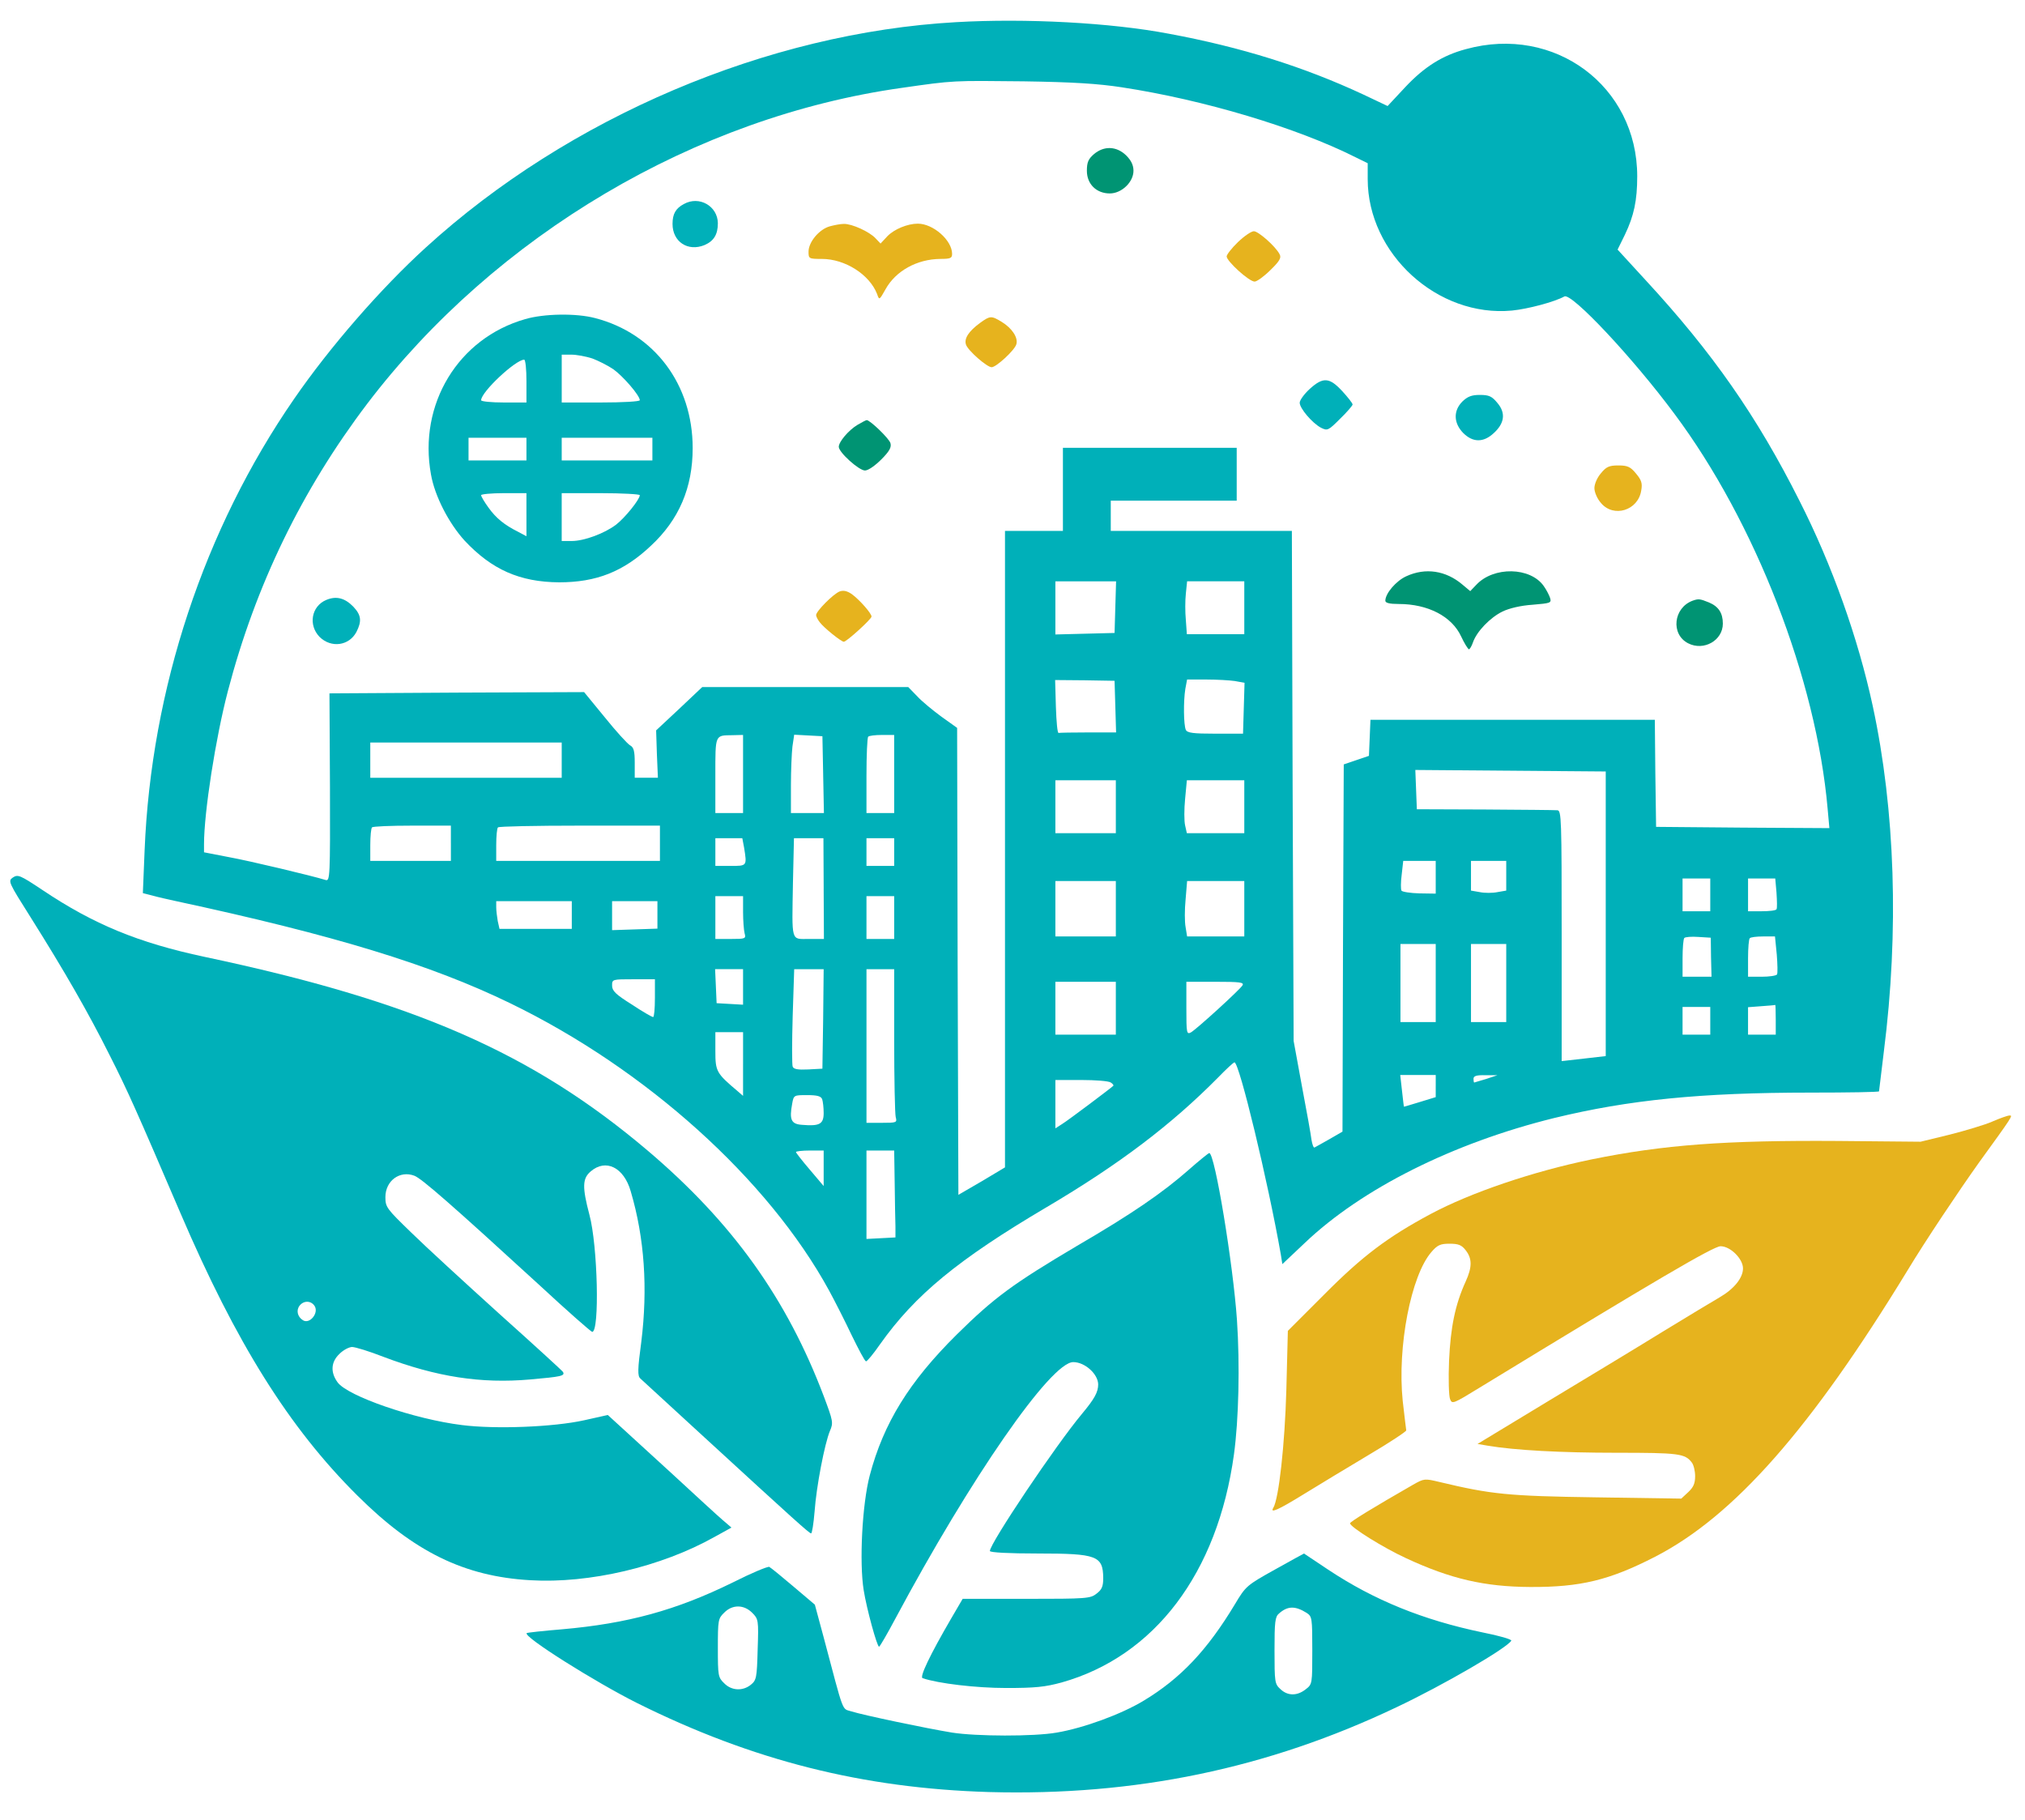
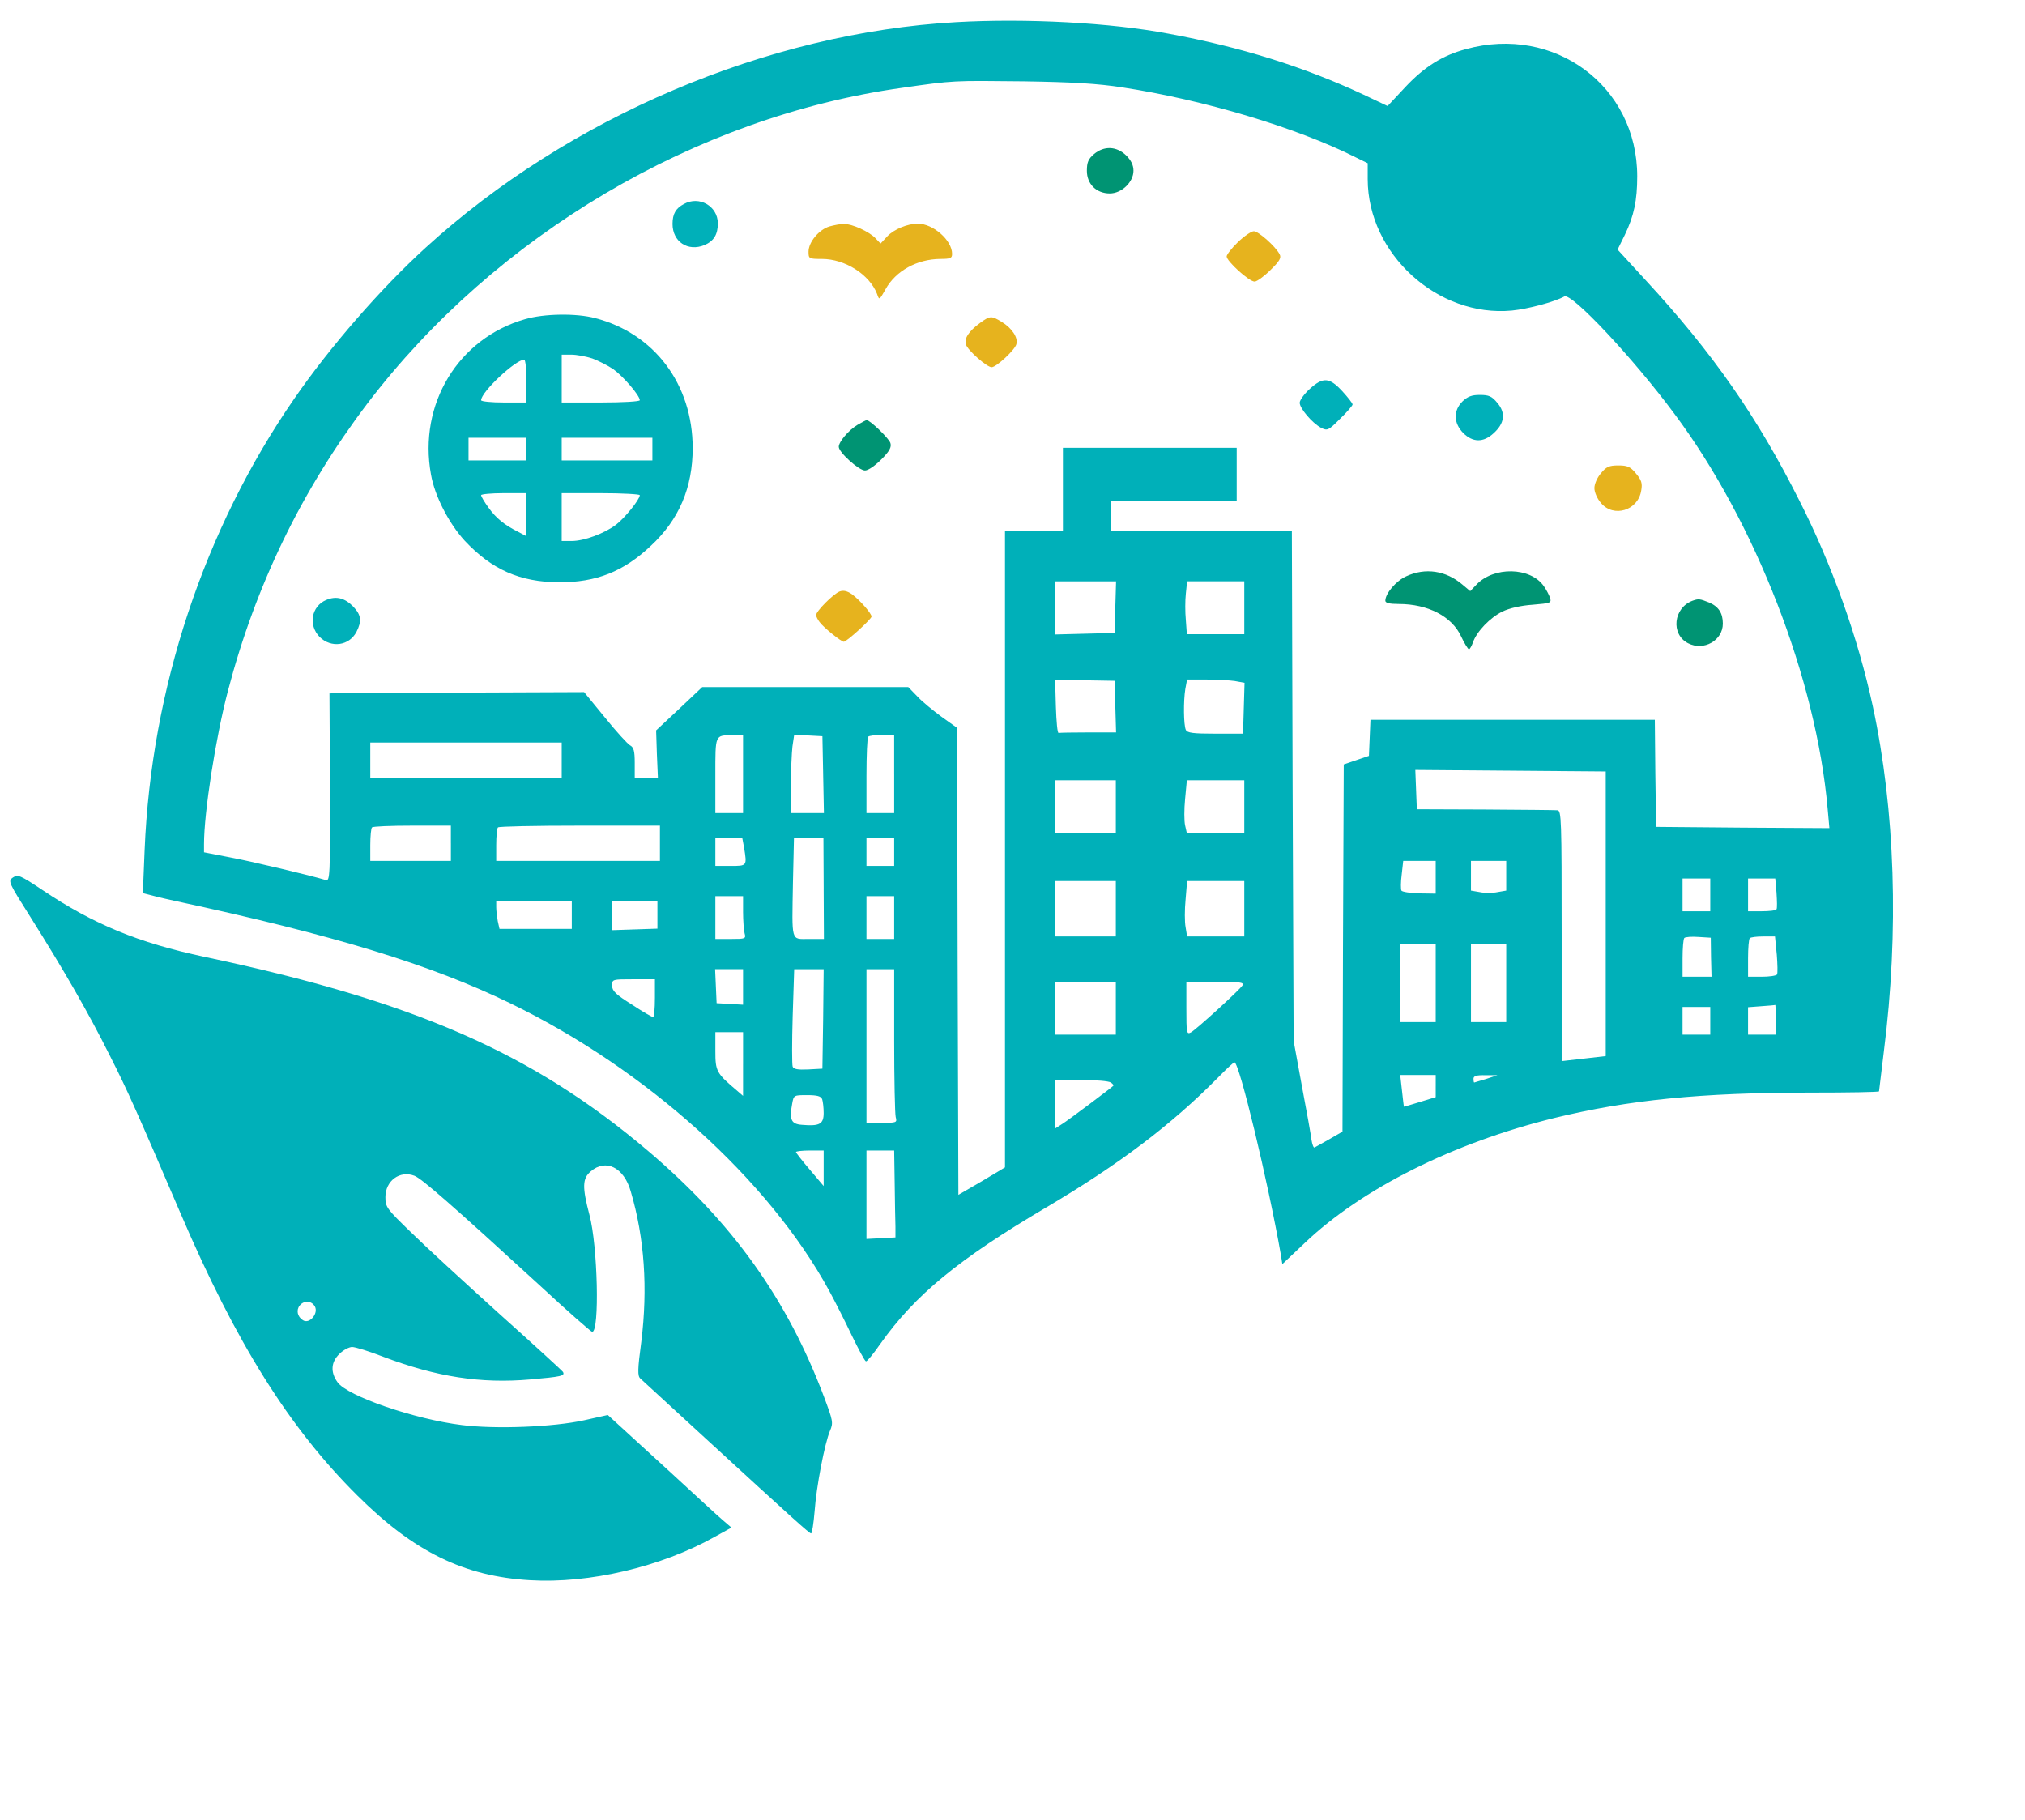
<svg xmlns="http://www.w3.org/2000/svg" id="_レイヤー_1" data-name="レイヤー 1" viewBox="0 0 160.18 144">
  <defs>
    <style>
      .cls-1 {
        fill: #e6b31e;
      }

      .cls-1, .cls-2, .cls-3 {
        stroke-width: 0px;
      }

      .cls-2 {
        fill: #009473;
      }

      .cls-3 {
        fill: #00b0b9;
      }
    </style>
  </defs>
  <g id="id2:id2">
    <g id="g111">
      <path id="path93" class="cls-3" d="M75.613,1.754c-14.883.837-30.623,7.511-41.939,17.832-3.546,3.228-7.571,7.85-10.4,11.954-7.133,10.32-11.317,22.952-11.835,35.723l-.139,3.387.777.199c.418.12,1.235.299,1.773.418,12.612,2.71,20.223,5.041,26.498,8.089,10.759,5.22,20.402,13.907,25.223,22.713.478.877,1.295,2.49,1.813,3.586.538,1.096,1.016,2.012,1.116,2.032.08.02.578-.578,1.116-1.355,2.769-3.905,6.156-6.694,13.17-10.838,5.738-3.387,9.862-6.515,13.548-10.241.657-.677,1.235-1.215,1.315-1.215.379,0,2.65,9.424,3.666,15.202l.12.757,1.773-1.674c4.523-4.304,11.735-7.91,19.724-9.882,5.897-1.435,11.596-2.012,20.282-2.012,2.969,0,5.419-.04,5.419-.1,0-.04.179-1.454.379-3.128,1.215-9.543.897-19.127-.877-27.355-1.156-5.359-3.208-11.137-5.798-16.238-3.347-6.655-6.874-11.715-12.173-17.453l-2.212-2.411.578-1.175c.717-1.494.976-2.71.976-4.622,0-7.133-6.535-11.994-13.548-10.061-1.873.498-3.307,1.415-4.802,3.008l-1.395,1.494-1.933-.916c-4.702-2.192-9.663-3.746-15.361-4.802-4.582-.877-11.317-1.235-16.855-.916ZM88.782,6.914c6.396.976,13.767,3.168,18.469,5.539l.936.458v1.255c0,5.917,5.539,10.958,11.416,10.4,1.235-.12,3.347-.677,4.144-1.116.578-.299,5.419,4.861,8.687,9.265,6.415,8.587,11.237,21.019,12.134,31.26l.139,1.534-6.854-.04-6.854-.06-.06-4.244-.04-4.224h-22.494l-.06,1.435-.06,1.415-.996.339-.996.339-.06,14.524-.04,14.524-1.036.598c-.578.339-1.116.618-1.175.657-.08.04-.179-.239-.239-.598-.04-.359-.379-2.271-.757-4.244l-.657-3.586-.08-20.183-.06-20.163h-14.325v-2.391h9.962v-4.184h-13.747v6.575h-4.582v50.347l-1.833,1.096-1.853,1.076-.06-18.469-.04-18.469-1.255-.897c-.677-.498-1.554-1.215-1.913-1.614l-.697-.717h-16.298l-1.813,1.713-1.833,1.713.06,1.873.08,1.873h-1.833v-1.195c0-.936-.08-1.215-.379-1.375-.199-.12-1.096-1.096-1.992-2.212l-1.634-1.992-10.081.04-10.061.06.04,7.432c.02,7.073,0,7.432-.339,7.332-1.096-.339-6.017-1.514-7.671-1.813l-1.953-.379v-.638c0-2.53.916-8.408,1.893-12.134,2.192-8.368,5.838-15.879,11.018-22.713,10.161-13.349,25.98-22.693,42.278-24.984,4.164-.598,4.005-.578,9.663-.518,3.885.06,5.838.179,7.79.478ZM88.224,48.017l-.06,2.052-2.331.06-2.351.06v-4.204h4.802l-.06,2.032ZM98.425,48.076v2.092h-4.543l-.08-1.116c-.06-.618-.06-1.554,0-2.092l.1-.976h4.523v2.092ZM88.224,55.886l.06,2.052h-2.212c-1.195,0-2.251.02-2.331.04-.1.04-.179-.897-.219-2.072l-.06-2.112,2.351.02,2.351.04.06,2.032ZM97.688,53.874l.757.139-.06,2.012-.06,2.012h-2.192c-1.753,0-2.212-.06-2.331-.299-.179-.379-.199-2.271-.04-3.248l.139-.737h1.514c.837,0,1.853.06,2.271.12ZM58.777,61.226v3.088h-2.192v-2.969c0-3.287-.04-3.168,1.355-3.188l.837-.02v3.088ZM65.113,61.266l.06,3.048h-2.61v-2.172c0-1.175.06-2.57.12-3.088l.139-.936,1.116.06,1.116.06.06,3.028ZM70.731,61.226v3.088h-2.192v-2.949c0-1.634.06-3.028.139-3.088.06-.08.558-.139,1.096-.139h.956v3.088ZM44.432,60.13v1.395h-15.142v-2.789h15.142v1.395ZM127.016,72.284v11.257l-1.733.199-1.753.199v-9.902c0-9.304-.02-9.922-.339-9.942-.199-.02-2.769-.04-5.738-.06l-5.379-.02-.06-1.554-.06-1.554,7.531.06,7.531.06v11.257ZM88.264,63.816v2.092h-4.782v-4.184h4.782v2.092ZM98.425,63.816v2.092h-4.543l-.139-.618c-.08-.339-.08-1.295,0-2.092l.139-1.474h4.543v2.092ZM35.666,66.705v1.395h-6.376v-1.255c0-.697.06-1.335.139-1.395.06-.08,1.494-.139,3.188-.139h3.048v1.395ZM52.202,66.705v1.395h-12.95v-1.255c0-.697.06-1.335.139-1.395.06-.08,2.989-.139,6.475-.139h6.336v1.395ZM58.857,67.044c.239,1.474.239,1.454-1.076,1.454h-1.195v-2.192h2.132l.139.737ZM65.153,70.291l.02,3.985h-1.195c-1.435,0-1.335.319-1.255-4.443l.08-3.526h2.331l.02,3.985ZM70.731,67.402v1.096h-2.192v-2.192h2.192v1.096ZM113.567,69.395v1.295l-1.295-.02c-.717-.02-1.355-.12-1.415-.219s-.06-.677.02-1.275l.12-1.076h2.57v1.295ZM119.146,69.275v1.175l-.697.12c-.379.08-1.016.08-1.395,0l-.697-.12v-2.351h2.789v1.175ZM135.284,70.789v1.295h-2.192v-2.59h2.192v1.295ZM140.524,70.63c.04.638.06,1.215,0,1.295-.04.1-.578.159-1.175.159h-1.076v-2.59h2.152l.1,1.136ZM88.264,71.885v2.192h-4.782v-4.383h4.782v2.192ZM98.425,71.885v2.192h-4.523l-.12-.737c-.08-.398-.08-1.395,0-2.192l.12-1.454h4.523v2.192ZM58.777,72.124c0,.697.06,1.454.12,1.694.12.438.08.458-1.096.458h-1.215v-3.387h2.192v1.235ZM70.731,72.582v1.694h-2.192v-3.387h2.192v1.694ZM45.229,72.383v1.096h-5.718l-.139-.618c-.06-.339-.12-.837-.12-1.096v-.478h5.977v1.096ZM52.003,72.363v1.096l-1.793.06-1.793.06v-2.291h3.586v1.076ZM135.344,75.73l.04,1.534h-2.291v-1.454c0-.817.06-1.534.139-1.614s.578-.12,1.116-.08l.976.06.02,1.554ZM140.544,75.491c.06.777.08,1.494.02,1.594-.08.1-.618.179-1.215.179h-1.076v-1.454c0-.817.06-1.534.139-1.594.06-.08.538-.139,1.056-.139h.936l.139,1.415ZM113.567,77.763v3.088h-2.789v-6.176h2.789v3.088ZM119.146,77.763v3.088h-2.789v-6.176h2.789v3.088ZM58.777,78.081v1.395l-1.036-.06-1.056-.06-.06-1.355-.06-1.335h2.212v1.415ZM65.113,80.592l-.06,3.945-1.116.06c-.817.04-1.156-.02-1.235-.219-.06-.139-.06-1.953,0-3.985l.12-3.726h2.331l-.04,3.925ZM70.731,82.285c0,3.108.06,5.838.12,6.077.12.438.08.458-1.096.458h-1.215v-12.153h2.192v5.618ZM51.804,78.958c0,.817-.06,1.494-.139,1.494-.1,0-.857-.438-1.694-.996-1.275-.797-1.554-1.076-1.554-1.494,0-.498.02-.498,1.694-.498h1.694v1.494ZM88.264,79.755v2.092h-4.782v-4.184h4.782v2.092ZM98.286,77.942c-.199.339-3.626,3.467-4.084,3.726-.339.179-.359.04-.359-1.913v-2.092h2.291c1.913,0,2.291.04,2.152.279ZM140.464,80.651v1.195h-2.192v-2.172l1.056-.08c.558-.04,1.056-.08,1.096-.1.02-.02.04.498.04,1.156ZM135.284,80.751v1.096h-2.192v-2.192h2.192v1.096ZM58.777,84.178v2.51l-.438-.379c-1.674-1.415-1.753-1.554-1.753-3.168v-1.494h2.192v2.53ZM113.567,85.911v.877l-1.235.379c-.697.219-1.275.379-1.275.379-.02-.02-.08-.578-.159-1.275l-.139-1.235h2.809v.877ZM117.552,85.353c-.498.139-.916.279-.936.279-.04,0-.06-.139-.06-.299,0-.219.239-.299.956-.279h.936l-.897.299ZM87.866,85.632c.159.1.239.219.199.259-.259.239-3.546,2.71-4.025,3.008l-.558.359v-3.825h2.052c1.116,0,2.172.08,2.331.199ZM65.033,86.947c.06.179.12.657.12,1.096,0,.877-.319,1.056-1.713.936-.857-.06-1.016-.398-.777-1.674.12-.677.139-.677,1.175-.677.797,0,1.096.08,1.195.319ZM65.153,92.426v1.395l-1.096-1.295c-.598-.697-1.096-1.335-1.096-1.395s.498-.12,1.096-.12h1.096v1.415ZM70.771,93.602c.02,1.415.04,2.969.06,3.427v.857l-1.136.06-1.156.06v-6.993h2.192l.04,2.59Z" />
      <path id="path94" class="cls-2" d="M86.531,12.194c-.438.379-.558.638-.558,1.315,0,1.056.757,1.793,1.813,1.793.936,0,1.873-.897,1.873-1.793,0-.438-.179-.817-.578-1.215-.757-.737-1.753-.777-2.55-.1Z" />
      <path id="path95" class="cls-3" d="M54.095,16.139c-.638.339-.897.777-.897,1.574,0,1.415,1.215,2.212,2.53,1.674.737-.319,1.056-.837,1.056-1.733-.02-1.355-1.474-2.192-2.69-1.514Z" />
      <path id="path96" class="cls-1" d="M65.611,17.912c-.817.239-1.654,1.235-1.654,1.992,0,.558.02.578,1.056.578,1.833,0,3.766,1.235,4.363,2.769.179.518.179.498.677-.379.797-1.435,2.471-2.371,4.323-2.391.817,0,.936-.06.936-.398,0-1.076-1.494-2.391-2.71-2.391-.817,0-1.873.438-2.411.996l-.538.578-.398-.418c-.478-.518-1.873-1.156-2.51-1.136-.279,0-.777.1-1.136.199Z" />
      <path id="path97" class="cls-1" d="M97.927,19.147c-.498.478-.897.996-.897,1.136,0,.379,1.773,1.992,2.212,1.992.179,0,.757-.418,1.255-.916.737-.717.877-.976.717-1.255-.319-.618-1.674-1.813-2.032-1.813-.199,0-.757.379-1.255.857Z" />
      <path id="path98" class="cls-3" d="M41.543,25.244c-5.3,1.514-8.468,6.734-7.451,12.293.299,1.713,1.415,3.865,2.67,5.24,2.132,2.271,4.343,3.267,7.471,3.287,2.929,0,5.081-.837,7.252-2.889,2.231-2.072,3.307-4.602,3.307-7.73,0-5.041-3.028-9.065-7.71-10.281-1.494-.398-4.045-.359-5.539.08ZM46.843,28.352c.478.179,1.235.558,1.674.857.757.538,2.092,2.072,2.092,2.451,0,.1-1.335.179-3.088.179h-3.088v-3.785h.757c.418,0,1.156.139,1.654.299ZM41.643,30.145v1.694h-1.793c-.976,0-1.793-.08-1.793-.179,0-.657,2.73-3.208,3.407-3.208.1,0,.179.757.179,1.694ZM41.643,35.524v.897h-4.582v-1.793h4.582v.897ZM51.605,35.524v.897h-7.173v-1.793h7.173v.897ZM41.643,40.705v1.713l-.638-.339c-1.116-.558-1.773-1.096-2.371-1.933-.319-.438-.578-.877-.578-.976,0-.08.817-.159,1.793-.159h1.793v1.694ZM50.608,39.17c0,.339-1.175,1.793-1.873,2.331-.916.697-2.53,1.295-3.507,1.295h-.797v-3.785h3.088c1.694,0,3.088.08,3.088.159Z" />
      <path id="path99" class="cls-1" d="M77.525,25.543c-.897.657-1.275,1.235-1.116,1.713.139.458,1.654,1.793,2.032,1.793.359,0,1.813-1.335,1.953-1.813.159-.518-.339-1.275-1.156-1.773s-.916-.498-1.713.08Z" />
      <path id="path100" class="cls-3" d="M103.605,30.763c-.438.398-.797.897-.797,1.096,0,.438.976,1.594,1.674,1.972.518.259.578.239,1.514-.697.558-.538.996-1.056.996-1.136,0-.1-.379-.578-.817-1.056-1.016-1.096-1.514-1.136-2.57-.179Z" />
      <path id="path101" class="cls-3" d="M115.679,31.759c-.737.737-.697,1.713.06,2.49.757.757,1.594.777,2.411.02.857-.777.976-1.594.299-2.391-.438-.538-.677-.638-1.395-.638-.638,0-.956.12-1.375.518Z" />
      <path id="path102" class="cls-2" d="M67.822,33.612c-.697.418-1.474,1.335-1.474,1.733,0,.438,1.594,1.873,2.072,1.873.259,0,.797-.379,1.295-.877.657-.657.817-.976.717-1.295-.12-.379-1.614-1.813-1.873-1.813-.06,0-.398.179-.737.379Z" />
      <path id="path103" class="cls-1" d="M126.637,37.437c-.299.339-.518.857-.518,1.175s.219.837.518,1.175c.996,1.195,2.949.598,3.188-.996.1-.558.02-.817-.418-1.335-.438-.538-.677-.638-1.395-.638s-.956.1-1.375.618Z" />
      <path id="path104" class="cls-2" d="M111.236,45.586c-.797.359-1.654,1.355-1.654,1.933,0,.179.339.259,1.056.259,2.311,0,4.204.976,4.941,2.57.259.558.538.996.618,1.016.06,0,.219-.259.319-.558.299-.857,1.355-1.953,2.331-2.431.538-.259,1.454-.478,2.391-.538,1.415-.12,1.494-.139,1.375-.538-.08-.239-.299-.657-.498-.936-1.056-1.514-3.965-1.574-5.34-.1l-.478.498-.618-.518c-1.315-1.116-2.929-1.355-4.443-.657Z" />
      <path id="path105" class="cls-1" d="M66.428,46.781c-.518.199-1.873,1.574-1.873,1.873,0,.12.139.379.279.558.319.438,1.713,1.554,1.913,1.554.219,0,2.192-1.793,2.192-1.992,0-.259-.956-1.335-1.554-1.773-.379-.259-.657-.319-.956-.219Z" />
      <path id="path106" class="cls-3" d="M25.803,47.459c-1.175.498-1.435,1.992-.518,2.929.916.897,2.331.697,2.909-.398.438-.857.379-1.335-.239-1.992-.677-.697-1.355-.877-2.152-.538Z" />
      <path id="path107" class="cls-2" d="M133.889,47.518c-1.514.558-1.753,2.65-.359,3.367,1.235.638,2.749-.219,2.749-1.554,0-.837-.339-1.355-1.096-1.674-.737-.299-.837-.299-1.295-.139Z" />
      <path id="path108" class="cls-3" d="M1.018,69.415c-.398.279-.359.359,1.454,3.228,2.63,4.184,4.523,7.471,6.216,10.858,1.415,2.789,2.112,4.363,5.599,12.492,4.383,10.221,8.567,16.935,13.986,22.315,4.463,4.443,8.448,6.396,13.668,6.694,4.662.279,10.36-1.056,14.584-3.427l1.335-.737-.697-.598c-.379-.319-2.152-1.953-3.965-3.626-1.813-1.654-3.706-3.387-4.204-3.845l-.916-.837-1.873.418c-2.431.538-7.033.717-9.663.379-3.746-.458-9.065-2.291-9.842-3.387-.578-.797-.518-1.614.159-2.251.299-.299.757-.538.996-.538s1.355.339,2.471.777c4.224,1.594,7.71,2.132,11.596,1.793,2.471-.219,2.789-.279,2.61-.598-.06-.1-2.331-2.172-5.041-4.602-2.71-2.451-5.838-5.32-6.953-6.415-1.953-1.893-2.052-2.012-2.052-2.809,0-1.295,1.136-2.132,2.291-1.694.578.219,2.969,2.311,9.842,8.607,2.231,2.072,4.144,3.746,4.224,3.746.598,0,.438-6.834-.219-9.265-.578-2.192-.558-2.869.1-3.427,1.195-1.036,2.63-.319,3.168,1.574,1.096,3.706,1.355,7.691.837,11.894-.299,2.212-.299,2.71-.08,2.909.139.12,2.451,2.251,5.12,4.702,7.053,6.475,8.248,7.551,8.388,7.551.08,0,.199-.777.279-1.733.139-1.972.797-5.379,1.215-6.376.279-.638.239-.797-.478-2.71-2.929-7.75-7.232-13.767-13.947-19.465-9.125-7.73-18.469-11.815-35.046-15.321-5.24-1.116-8.766-2.57-12.811-5.28-1.793-1.195-1.953-1.255-2.351-.996ZM24.907,103.345c.299.558-.418,1.415-.936,1.096-.458-.279-.558-.817-.259-1.175.339-.418.936-.379,1.195.08Z" />
-       <path id="path109" class="cls-1" d="M157.598,88.721c-.598.259-2.132.717-3.387,1.036l-2.291.558-6.575-.06c-8.846-.06-13.747.299-19.426,1.454-4.662.956-9.583,2.63-12.751,4.323-3.387,1.813-5.399,3.327-8.388,6.336l-2.909,2.909-.12,4.682c-.12,4.304-.598,8.627-1.036,9.324-.279.458.398.159,2.431-1.096,1.195-.737,3.507-2.132,5.14-3.108,1.654-.976,2.969-1.853,2.949-1.933-.02-.1-.139-1.136-.279-2.331-.438-4.284.657-9.922,2.271-11.775.478-.558.717-.657,1.435-.657.697,0,.956.1,1.275.518.518.657.518,1.335,0,2.471-.837,1.833-1.195,3.626-1.315,6.276-.06,1.415-.02,2.789.08,3.028.159.418.239.379,2.351-.916,13.907-8.487,18.489-11.177,19.047-11.177.777,0,1.773.996,1.773,1.753s-.717,1.634-1.853,2.291c-.458.259-2.49,1.494-4.523,2.73-2.032,1.255-6.156,3.746-9.165,5.559l-5.459,3.307.817.139c2.132.359,5.758.558,10.181.558,4.921,0,5.419.06,5.957.777.139.179.259.657.259,1.076,0,.578-.139.877-.538,1.255l-.558.518-6.774-.1c-6.953-.1-8.268-.239-12.353-1.215-1.175-.279-1.215-.279-2.092.219-3.128,1.793-4.981,2.929-4.981,3.048,0,.299,2.67,1.953,4.403,2.749,3.546,1.654,6.236,2.271,9.842,2.291,3.985.02,6.276-.538,9.882-2.391,6.236-3.208,12.313-10.101,19.983-22.673,1.395-2.311,4.005-6.216,5.638-8.507,2.67-3.686,2.71-3.746,2.411-3.726-.139,0-.757.219-1.355.478Z" />
-       <path id="path110" class="cls-3" d="M94.042,92.526c-2.112,1.853-4.523,3.507-8.866,6.037-5.041,2.989-6.515,4.064-9.484,6.993-3.766,3.726-5.798,7.013-6.894,11.157-.598,2.271-.837,6.874-.478,9.085.239,1.494,1.056,4.463,1.215,4.463.06,0,.638-.996,1.295-2.231,5.957-11.137,12.293-20.282,14.066-20.282.916,0,1.953.936,1.972,1.753,0,.618-.279,1.136-1.275,2.331-2.072,2.471-7.292,10.261-7.292,10.858,0,.12,1.514.199,3.805.199,4.662,0,5.14.179,5.16,1.933,0,.657-.1.916-.518,1.235-.498.398-.777.418-5.559.418h-5.041l-.897,1.534c-1.694,2.909-2.53,4.662-2.271,4.742,1.235.418,4.204.777,6.615.777,2.291,0,3.068-.08,4.383-.438,7.352-2.072,12.333-8.647,13.628-18.031.379-2.749.478-7.093.239-10.639-.299-4.383-1.753-13.229-2.192-13.209-.06,0-.797.598-1.614,1.315Z" />
-       <path id="path111" class="cls-3" d="M100.836,124.165c-2.212,1.235-2.291,1.295-3.148,2.73-2.192,3.646-4.304,5.877-7.212,7.631-1.773,1.076-4.762,2.172-6.894,2.53-1.813.319-6.356.299-8.268,0-2.072-.339-7.093-1.395-7.95-1.674-.797-.259-.558.359-2.231-5.937l-.677-2.51-1.694-1.435c-.936-.797-1.793-1.494-1.913-1.554-.139-.04-1.435.498-2.889,1.235-4.463,2.192-8.288,3.248-13.528,3.706-1.474.12-2.73.259-2.769.299-.299.279,5.439,3.885,8.746,5.539,9.125,4.543,17.852,6.734,27.813,7.033,11.556.319,22.055-1.853,32.256-6.714,3.666-1.733,8.746-4.682,9.065-5.26.06-.1-.976-.398-2.291-.657-4.682-.976-8.567-2.55-12.193-4.961-1.036-.697-1.913-1.275-1.913-1.275-.02,0-1.056.578-2.311,1.275ZM59.494,127.572c.498.498.518.578.438,2.909-.06,2.251-.1,2.431-.538,2.789-.638.518-1.534.478-2.112-.12-.478-.458-.498-.598-.498-2.789s.02-2.331.498-2.789c.638-.657,1.554-.657,2.212,0ZM103.366,127.592c.418.279.438.398.438,2.969,0,2.63,0,2.67-.518,3.068-.677.538-1.435.538-2.012-.02-.438-.398-.458-.558-.458-3.048,0-2.251.04-2.67.359-2.929.677-.598,1.275-.618,2.192-.04Z" />
    </g>
  </g>
</svg>